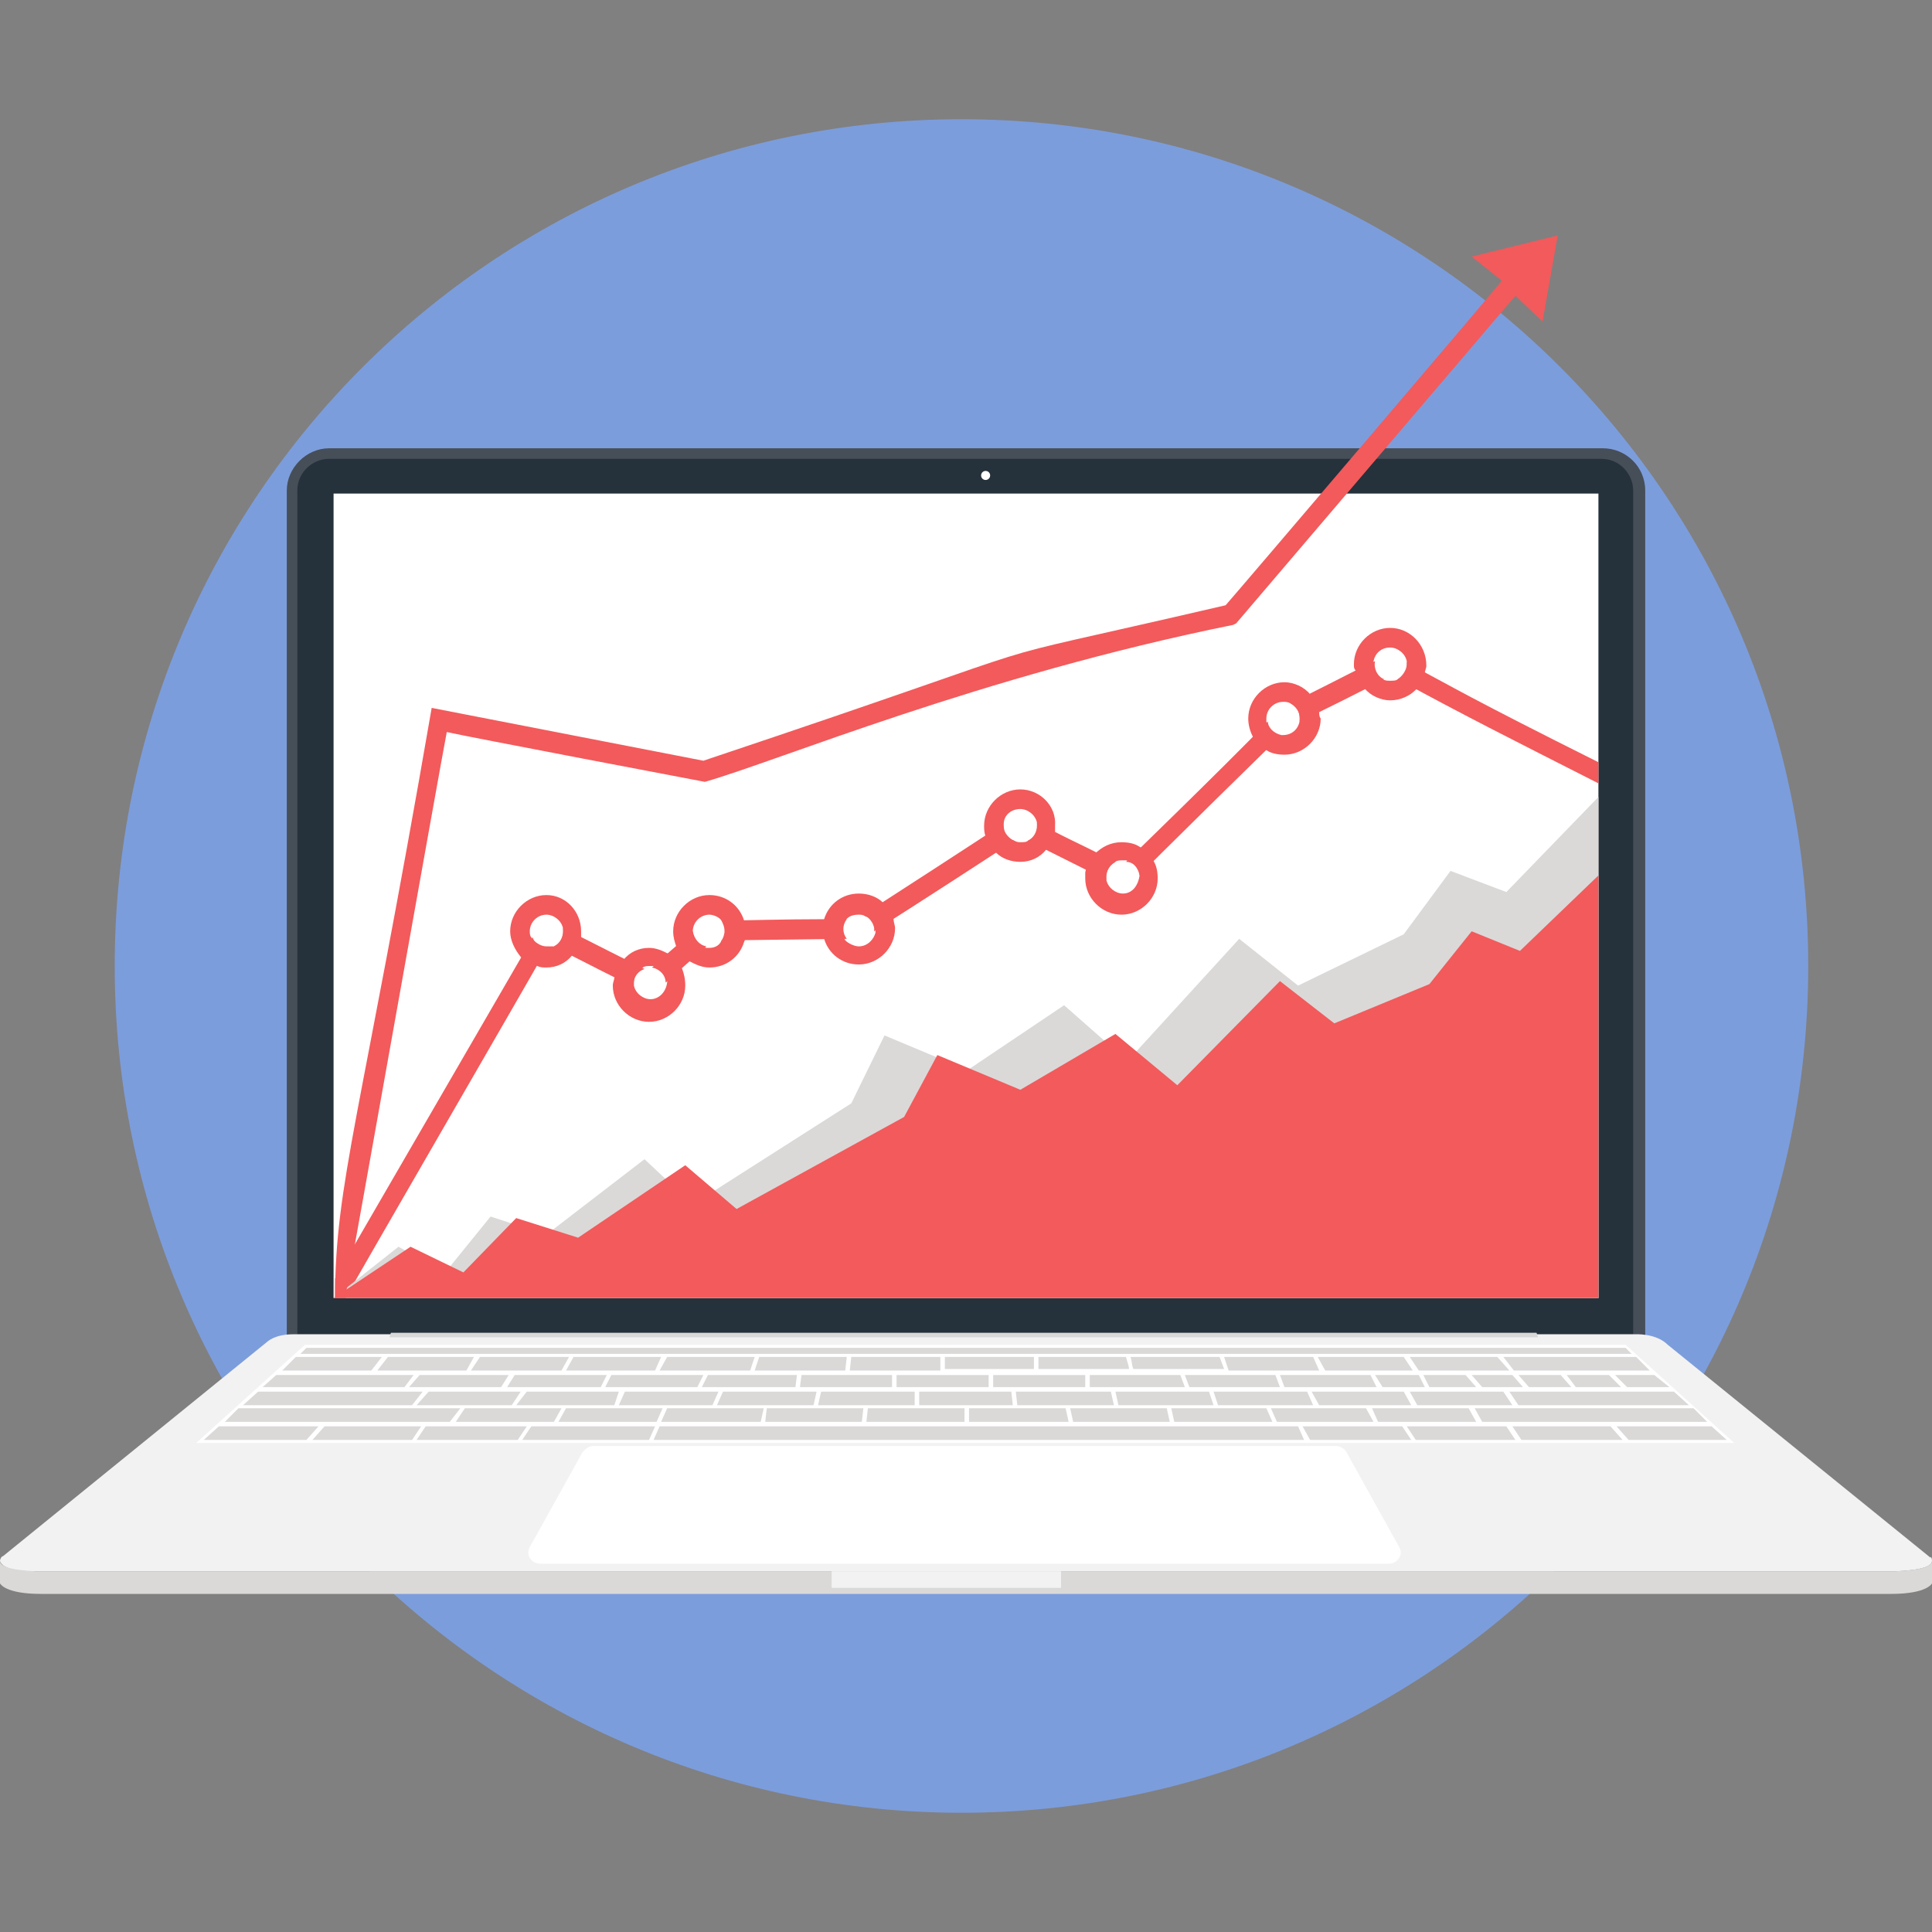
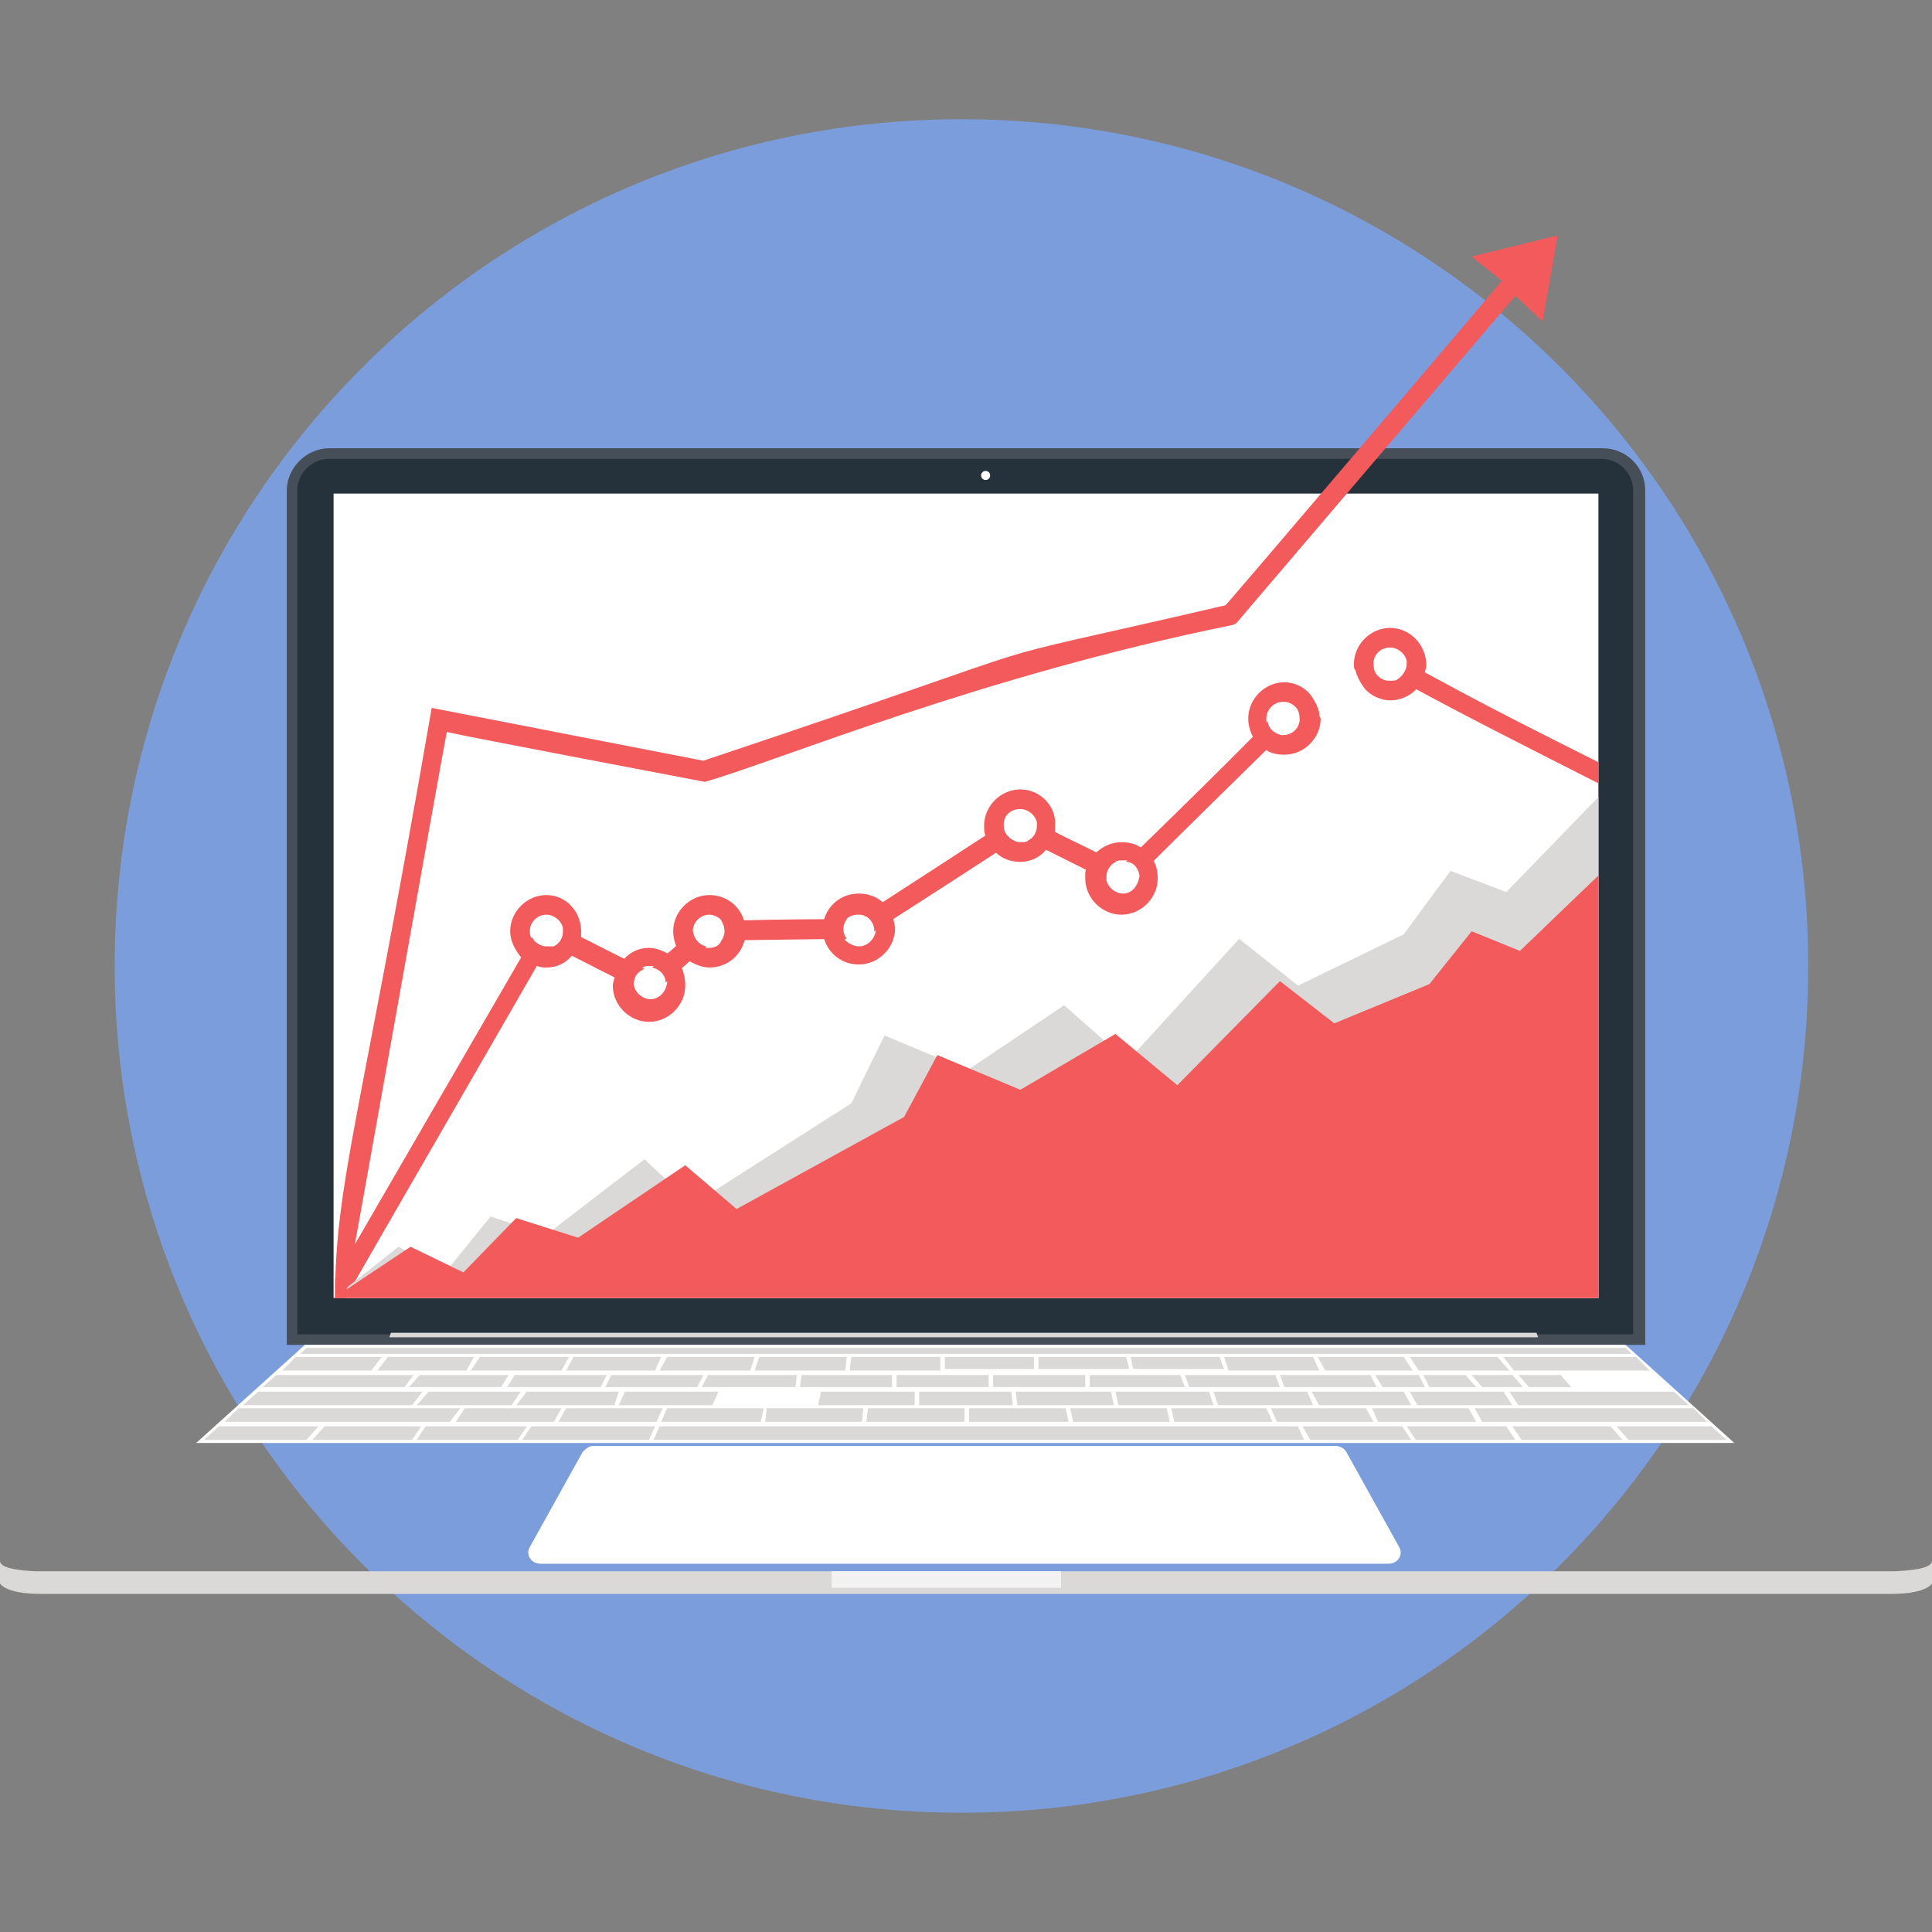
<svg xmlns="http://www.w3.org/2000/svg" width="512" height="512" viewBox="0 0 512 512" fill="none">
  <rect x="0" y="0" width="512" height="512" fill="#808080" stroke="none" />
  <g clip-path="url(#clip0_459_2828)">
    <path d="M479.2 256C479.2 380 378.8 480.4 254.8 480.4C131.2 480.4 30.4 380 30.4 256C30.4 132 130.8 31.6 254.8 31.6C378.8 31.6 479.2 132 479.2 256Z" fill="#7C9DDC" />
    <path d="M424.8 118.8H87.2C81.2 118.8 76 124 76 130V356.4H436V130C436 123.6 430.8 118.8 424.8 118.8Z" fill="#464E58" />
    <path d="M78.8 353.6V130C78.8 125.2 82.8 121.6 87.2 121.6H424.4C429.2 121.6 432.8 125.6 432.8 130V353.6H78.8Z" fill="#25313B" />
    <path d="M88.4 130.8H423.6V344H88.4V130.8Z" fill="white" />
    <path d="M261.2 127.2C261.863 127.2 262.4 126.663 262.4 126C262.4 125.337 261.863 124.8 261.2 124.8C260.537 124.8 260 125.337 260 126C260 126.663 260.537 127.2 261.2 127.2Z" fill="white" />
-     <path d="M512 413.6C512 414.8 510.4 416 502.8 416.4H8C8 416.4 2.8 416.4 0.8 414.8C0.4 414.4 0 414 0 413.6C0 413.2 0.4 412.4 0.8 412.4L70.8 355.6C70.8 355.6 72.8 353.6 77.6 353.6H433.2C433.2 353.6 438.8 353.2 442 356.4L511.6 412.8C511.6 412.4 512 412.8 512 413.6Z" fill="#F2F2F2" />
    <path d="M52 382.399L80.8 356.399H430.8L459.6 382.399H52Z" fill="white" />
    <path d="M512 413.6V419.6C512 419.6 510.8 422.4 501.2 422.4H10.8C1.2 422.4 0 419.6 0 419.6V413.6C0 414.8 1.6 416 9.2 416.4H502.4C510.4 416 512 414.8 512 413.6Z" fill="#DAD9D8" />
    <path d="M220.4 416.399H281.2V420.799H220.4V416.399Z" fill="#F2F2F2" />
    <path d="M407.6 354.399H103.2L103.6 353.199H407.2L407.6 354.399Z" fill="#DAD9D8" />
    <path d="M370.8 409.999L356.8 384.799C356.4 383.999 355.2 383.199 354 383.199H157.2C156 383.199 155.2 383.999 154.4 384.799L140.4 409.999C139.2 411.999 140.8 414.399 143.2 414.399H368C370.4 414.399 372 411.999 370.8 409.999Z" fill="white" />
    <path d="M58 377.999L54 381.599H81.2L84.4 377.999H58Z" fill="#DAD9D8" />
    <path d="M101.2 359.6H78.4L74.8 363.2H98.4L101.2 359.6Z" fill="#DAD9D8" />
    <path d="M109.6 364.399H73.2L69.6 367.599H107.2L109.6 364.399Z" fill="#DAD9D8" />
    <path d="M86 377.999L82.8 381.599H109.2L111.6 377.999H86Z" fill="#DAD9D8" />
    <path d="M112 368.799H68.4L64.4 372.399H109.2L112 368.799Z" fill="#DAD9D8" />
    <path d="M122 373.199H63.2L59.6 376.799H119.2L122 373.199Z" fill="#DAD9D8" />
    <path d="M100 363.2H123.6L125.6 359.6H102.8L100 363.2Z" fill="#DAD9D8" />
    <path d="M132.8 367.599L134.8 364.399H111.2L108.4 367.599H132.8Z" fill="#DAD9D8" />
    <path d="M135.6 372.399L138 368.799H113.6L110.4 372.399H135.6Z" fill="#DAD9D8" />
    <path d="M112.8 377.999L110.4 381.599H137.2L139.6 377.999H112.8Z" fill="#DAD9D8" />
    <path d="M146.8 376.799L148.8 373.199H123.2L120.8 376.799H146.8Z" fill="#DAD9D8" />
    <path d="M124.8 363.2H148.8L150.8 359.6H127.2L124.8 363.2Z" fill="#DAD9D8" />
    <path d="M134.4 367.599H159.2L160.8 364.399H136.4L134.4 367.599Z" fill="#DAD9D8" />
    <path d="M162.8 372.399L164 368.799H139.6L136.8 372.399H162.8Z" fill="#DAD9D8" />
    <path d="M140.8 377.999L138.4 381.599H172L173.6 377.999H140.8Z" fill="#DAD9D8" />
    <path d="M150 363.2H173.6L175.2 359.6H152L150 363.2Z" fill="#DAD9D8" />
    <path d="M175.6 373.199H150L148 376.799H174L175.6 373.199Z" fill="#DAD9D8" />
    <path d="M186.4 364.399H162L160.4 367.599H184.8L186.4 364.399Z" fill="#DAD9D8" />
    <path d="M190.4 368.799H165.6L164 372.399H188.8L190.4 368.799Z" fill="#DAD9D8" />
    <path d="M174.8 363.2H198.8L200 359.6H176.8L174.8 363.2Z" fill="#DAD9D8" />
    <path d="M202.4 373.199H176.8L175.2 376.799H201.6L202.4 373.199Z" fill="#DAD9D8" />
    <path d="M186 367.599H210.8L211.2 364.399H187.6L186 367.599Z" fill="#DAD9D8" />
-     <path d="M216.4 368.799H191.6L190 372.399H215.6L216.4 368.799Z" fill="#DAD9D8" />
    <path d="M200 363.2H224L224.4 359.6H201.2L200 363.2Z" fill="#DAD9D8" />
    <path d="M228.8 373.199H203.2L202.8 376.799H228.4L228.8 373.199Z" fill="#DAD9D8" />
    <path d="M212 367.599H236.4V364.399H212.4L212 367.599Z" fill="#DAD9D8" />
    <path d="M242.4 368.799H217.6L216.8 372.399H242.4V368.799Z" fill="#DAD9D8" />
    <path d="M225.2 363.2H249.2V359.6H225.6L225.2 363.2Z" fill="#DAD9D8" />
    <path d="M255.6 373.199H230L229.6 376.799H255.6V373.199Z" fill="#DAD9D8" />
    <path d="M237.6 367.599H262V364.399H237.6V367.599Z" fill="#DAD9D8" />
    <path d="M268 368.799H243.6V372.399H268.4L268 368.799Z" fill="#DAD9D8" />
    <path d="M250.4 359.6H274V362.8H250.4V359.6Z" fill="#DAD9D8" />
    <path d="M282.4 373.199H256.8V376.799H283.2L282.4 373.199Z" fill="#DAD9D8" />
    <path d="M263.2 367.599H287.6V364.399H263.2V367.599Z" fill="#DAD9D8" />
    <path d="M294.4 368.799H269.2L269.6 372.399H295.2L294.4 368.799Z" fill="#DAD9D8" />
    <path d="M275.2 359.6V362.8H299.2C299.2 362 298.8 361.2 298.4 359.6H275.2Z" fill="#DAD9D8" />
    <path d="M310 376.799L309.2 373.199H283.6L284.4 376.799H310Z" fill="#DAD9D8" />
    <path d="M288.8 367.599H314L312.8 364.399H300H288.8V367.599Z" fill="#DAD9D8" />
    <path d="M320.4 368.799H295.6L296.4 372.399H321.6L320.4 368.799Z" fill="#DAD9D8" />
    <path d="M299.6 359.6C300 360.8 300 362.4 300.4 362.8H324.4L323.2 359.6H299.6Z" fill="#DAD9D8" />
    <path d="M337.2 376.799L335.6 373.199H310.4L311.2 376.799H337.2Z" fill="#DAD9D8" />
    <path d="M315.2 367.599H339.2L338 364.399H314L315.2 367.599Z" fill="#DAD9D8" />
    <path d="M174.8 377.999L173.2 381.599H345.6L344 377.999H174.8Z" fill="#DAD9D8" />
    <path d="M322.8 372.399H348L346.4 368.799H321.6L322.8 372.399Z" fill="#DAD9D8" />
    <path d="M324.4 359.6L325.6 363.2H349.6L348 359.6H324.4Z" fill="#DAD9D8" />
    <path d="M364 376.799L362 373.199H336.8L338.4 376.799H364Z" fill="#DAD9D8" />
    <path d="M339.2 364.399L340.4 367.599H364.8L363.2 364.399H339.2Z" fill="#DAD9D8" />
    <path d="M345.2 377.999L347.2 381.599H374L371.6 377.999H345.2Z" fill="#DAD9D8" />
    <path d="M374 372.399L372 368.799H347.6L349.6 372.399H374Z" fill="#DAD9D8" />
    <path d="M349.2 359.6L351.2 363.2H374.4L372 359.6H349.2Z" fill="#DAD9D8" />
    <path d="M364.4 364.399L366.4 367.599H377.6L376 364.399H364.4Z" fill="#DAD9D8" />
    <path d="M391.2 367.599L388.4 364.399H377.2L378.8 367.599H391.2Z" fill="#DAD9D8" />
    <path d="M391.2 376.799L389.2 373.199H363.6L365.2 376.799H391.2Z" fill="#DAD9D8" />
    <path d="M373.6 359.6L376 363.2H400L396.8 359.6H373.6Z" fill="#DAD9D8" />
    <path d="M400.8 372.399L398.4 368.799H373.6L375.6 372.399H400.8Z" fill="#DAD9D8" />
    <path d="M372.8 377.999L375.2 381.599H401.6L399.2 377.999H372.8Z" fill="#DAD9D8" />
    <path d="M390 364.399L392.8 367.599H403.6L400.8 364.399H390Z" fill="#DAD9D8" />
    <path d="M402.4 364.399L405.2 367.599H416.4L413.6 364.399H402.4Z" fill="#DAD9D8" />
-     <path d="M429.6 367.599L426.4 364.399H415.2L417.6 367.599H429.6Z" fill="#DAD9D8" />
    <path d="M400.8 377.999L403.2 381.599H430L426.8 377.999H400.8Z" fill="#DAD9D8" />
    <path d="M430.8 357.199H81.2L79.6 358.799H432.4L430.8 357.199Z" fill="#DAD9D8" />
    <path d="M401.2 363.2H437.2L433.6 359.6H398.4L401.2 363.2Z" fill="#DAD9D8" />
-     <path d="M431.2 367.599H442.4L438.4 364.399H428L431.2 367.599Z" fill="#DAD9D8" />
    <path d="M402.4 372.399H447.6L443.6 368.799H400L402.4 372.399Z" fill="#DAD9D8" />
    <path d="M392.8 376.799H452.4L448.8 373.199H390.8L392.8 376.799Z" fill="#DAD9D8" />
    <path d="M453.6 377.999H428.4L431.6 381.599H457.6L453.6 377.999Z" fill="#DAD9D8" />
    <path d="M145.2 250.799C142.4 255.999 91.6 343.599 91.6 343.999H88.8V338.799L141.2 248.399C141.6 250.399 144 251.599 145.2 250.799Z" fill="#F35A5B" />
    <path d="M168 261.6C168 261.6 151.2 253.2 146.8 250.8C148.8 250 149.6 247.6 149.2 246C151.2 246.8 156.4 249.6 170.8 256.8C168.4 257.6 167.6 260 168 261.6Z" fill="#F35A5B" />
    <path d="M187.2 250.8C186.8 251.2 176.8 260 176.4 260.4C176.4 258.4 174.8 256.8 172.8 256.4C178 251.6 176.4 253.2 183.6 246.8C184 248.8 185.2 250.4 187.2 250.8Z" fill="#F35A5B" />
    <path d="M224.4 248.8C222.4 248.8 195.2 249.2 191.6 249.2C192.8 247.6 192.8 245.6 191.6 244C210.4 243.6 212.8 243.6 224.4 243.6C223.2 245.2 223.2 247.2 224.4 248.8Z" fill="#F35A5B" />
    <path d="M268.8 222.799C265.2 225.199 241.2 240.799 231.6 246.799C232 245.599 230.8 243.199 228.8 242.399C230 241.599 264.8 219.199 265.6 218.399C265.6 219.599 266.8 221.999 268.8 222.799Z" fill="#F35A5B" />
    <path d="M293.2 233.2C284.4 228.8 280.4 226.8 272.4 222.8C274.4 222 275.2 220 274.8 218C288 224.8 279.6 220.4 295.6 228.4C293.6 229.6 292.8 231.6 293.2 233.2Z" fill="#F35A5B" />
    <path d="M339.6 194.799C339.2 195.199 302 231.599 302 231.999C301.6 229.999 300.4 228.399 298.4 228.399C298.4 228.399 323.6 203.999 336 191.199C336 192.799 337.6 194.399 339.6 194.799Z" fill="#F35A5B" />
-     <path d="M366.8 179.999C365.6 180.799 345.6 190.799 344.4 191.199C344.8 189.599 344 187.599 342 186.399C358.8 177.999 360 177.199 364.4 175.199C364 176.799 364.8 179.199 366.8 179.999Z" fill="#F35A5B" />
    <path d="M423.6 202V207.6C399.2 195.2 388.8 190 370.4 180C372.4 179.2 373.2 176.8 372.8 175.6C385.6 182.4 389.2 184.8 423.6 202Z" fill="#F35A5B" />
    <path d="M144.8 237.199C139.6 237.199 135.2 241.599 135.2 246.799C135.2 249.199 136.4 251.599 138 253.599C139.2 254.799 140.8 255.599 142.4 255.999C143.2 256.399 144 256.399 144.8 256.399C147.6 256.399 150 255.199 151.6 253.199C152.8 251.999 153.6 250.399 154 248.399C154 247.999 154 247.199 154 246.799C154 241.599 150 237.199 144.8 237.199ZM145.2 250.799H144.8C143.2 250.799 141.6 249.599 140.8 248.399C140.4 247.999 140.4 247.199 140.4 246.799C140.4 244.399 142.4 242.399 144.8 242.399C146.8 242.399 148.8 243.999 149.2 245.999V246.799C149.2 248.399 148.4 249.999 146.8 250.799C146 250.799 145.6 250.799 145.2 250.799Z" fill="#F35A5B" />
    <path d="M180.8 256.799C180 255.199 178.8 253.999 177.2 252.799C175.6 251.999 174 251.199 172 251.199C169.2 251.199 166.8 252.399 165.2 254.399C164 255.599 163.2 257.199 162.8 259.199C162.8 259.599 162.4 260.399 162.4 261.199C162.4 266.399 166.8 270.799 172 270.799C177.2 270.799 181.6 266.399 181.6 261.199C181.6 259.199 181.2 257.999 180.8 256.799ZM172.4 264.799C170.4 264.799 168.4 263.199 168 261.199C168 260.799 168 260.799 168 260.399C168 258.799 168.8 257.199 170.4 256.399C170.8 255.999 171.6 255.999 172.4 255.999H173.2C175.2 256.399 176.4 257.999 176.8 259.999V260.399C176.4 263.199 174.4 264.799 172.4 264.799Z" fill="#F35A5B" />
    <path d="M197.2 243.999C196 239.999 192.4 237.199 188 237.199C182.8 237.199 178.4 241.599 178.4 246.799C178.4 248.399 178.8 249.599 179.2 250.799C180 252.399 181.2 253.599 182.8 254.799C184.4 255.599 186 256.399 188 256.399C192.4 256.399 196 253.599 197.2 249.599C197.6 248.799 197.6 247.999 197.6 247.199C197.6 245.599 197.2 244.799 197.2 243.999ZM188 251.199C187.6 251.199 187.6 251.199 187.2 251.199C185.2 250.799 184 249.199 183.6 247.199V246.799C183.6 244.399 185.6 242.399 188 242.399C189.2 242.399 190.8 243.199 191.2 243.999C191.6 244.799 192 245.599 192 246.799C192 247.599 191.6 248.799 191.2 249.199C190.8 250.399 189.6 251.199 188 251.199Z" fill="#F35A5B" />
    <path d="M236.8 243.6C236.4 242 235.2 240.4 234 239.2C232.4 237.6 230 236.8 227.6 236.8C223.2 236.8 219.6 239.6 218.4 243.6C218 244.4 218 245.2 218 246C218 246.8 218 248 218.4 248.8C219.6 252.8 223.2 255.6 227.6 255.6C232.8 255.6 237.2 251.2 237.2 246C237.2 245.2 236.8 244.4 236.8 243.6ZM227.6 250.8C226.4 250.8 224.8 250 224 249.2C223.6 248.4 223.2 247.6 223.2 246.4C223.2 245.6 223.6 244.4 224 244C224.8 242.8 226 242.4 227.6 242.4C228 242.4 228.8 242.4 229.2 242.8C230.8 243.2 232 244.8 232 246.8V247.2C231.6 248.8 230 250.8 227.6 250.8Z" fill="#F35A5B" />
    <path d="M270.4 209.199C265.2 209.199 260.8 213.599 260.8 218.799C260.8 219.599 260.8 220.799 261.2 221.599C261.6 223.199 262.8 224.799 264 225.999C265.6 227.599 268 228.399 270.4 228.399C273.2 228.399 275.6 227.199 277.2 225.199C278.4 223.999 279.2 222.399 279.6 220.399C279.6 219.999 279.6 219.199 279.6 218.799C280 213.599 275.6 209.199 270.4 209.199ZM274.8 218.799C274.8 220.399 274 221.999 272.4 222.799C272 223.199 271.2 223.199 270.4 223.199C270 223.199 269.6 223.199 268.8 222.799C267.2 222.399 266 220.799 266 218.799V218.399C266 215.999 268 214.399 270.4 214.399C272.4 214.399 274.4 215.999 274.8 217.999V218.799Z" fill="#F35A5B" />
    <path d="M305.6 227.999C304.8 226.399 303.6 225.199 302 224.399C300.8 223.599 299.2 223.199 297.2 223.199C294.4 223.199 292 224.399 290 226.399C288.8 227.599 288 229.199 287.6 231.199V232.799C287.6 237.999 292 242.399 297.2 242.399C302.4 242.399 306.8 237.999 306.8 232.799C306.8 230.799 306.4 229.199 305.6 227.999ZM297.6 236.799C295.6 236.799 293.6 235.199 293.2 233.199C293.2 232.799 293.2 232.799 293.2 232.399C293.2 230.799 294 229.199 295.6 228.399C296 227.999 296.8 227.999 297.6 227.999H298.4C300.4 228.399 302 229.599 302 231.599V231.999C301.6 234.799 300 236.799 297.6 236.799Z" fill="#F35A5B" />
    <path d="M349.6 188.8C349.2 187.2 348.4 185.6 347.2 184C345.6 182 342.8 180.8 340.4 180.8C335.2 180.8 330.8 185.2 330.8 190.4C330.8 192 331.2 193.6 332 195.2C332.8 196.8 334 198 335.6 198.8C336.8 199.6 338.4 200 340.4 200C345.6 200 350 195.6 350 190.4C349.6 190 349.6 189.2 349.6 188.8ZM340 194.8C339.6 194.8 339.6 194.8 339.2 194.8C337.2 194.4 336 193.2 335.6 191.2C335.6 190.8 335.6 190.8 335.6 190.4C335.6 188 337.6 186 340 186C340.8 186 341.2 186 342 186.4C343.6 187.2 344.4 188.4 344.4 190.4V191.2C344 193.2 342.4 194.8 340 194.8Z" fill="#F35A5B" />
    <path d="M368.4 166.399C363.2 166.399 358.8 170.799 358.8 175.999C358.8 176.799 358.8 177.199 359.2 177.599C359.6 179.199 360.4 180.799 361.6 182.399C363.2 184.399 366 185.599 368.4 185.599C371.2 185.599 373.6 184.399 375.2 182.799C376.4 181.599 377.2 179.999 377.6 178.399C377.6 177.599 378 177.199 378 176.399C378 170.799 373.6 166.399 368.4 166.399ZM368.4 180.399C367.6 180.399 367.2 180.399 366.4 179.999C364.8 179.199 364 177.999 364 175.999C364 175.599 364 175.599 364 175.199C364.4 173.199 366 171.599 368.4 171.599C370.4 171.599 372.4 173.199 372.8 175.199V175.999C372.8 177.599 371.6 179.199 370.4 179.999C370 180.399 369.2 180.399 368.4 180.399Z" fill="#F35A5B" />
    <path d="M88.4 343.999L105.6 330.399L118 337.199L130 322.399L144.8 327.199L170.8 307.199L183.6 319.199L225.6 292.399L234.4 274.399L256.4 283.599L282 266.399L298.8 281.199L328.4 248.799L344 261.199L372 247.599L384.4 230.799L399.2 236.399L423.6 211.199V343.999H88.4Z" fill="#DAD9D8" />
    <path d="M88.4 344L108.8 330.4L122.8 337.2L136.8 322.8L153.2 328L181.6 308.8L195.2 320.4L239.6 296L248.4 279.6L270.4 288.8L295.6 274L312 287.6L339.2 260L353.6 271.2L378.8 260.8L390 246.8L402.8 252L423.6 232V344H88.4Z" fill="#F35A5B" />
    <path d="M412.8 62.399L408.8 85.199L401.6 78.399L327.6 165.199L326.8 165.599C259.6 179.199 206.4 201.599 186.8 207.199C186.8 207.199 123.6 195.199 118.4 193.999C116.4 204.399 93.6 332.799 91.6 343.199V343.999H88.8C88.8 313.599 95.6 296.399 114.4 187.599L186.4 201.599C296.4 164.799 245.6 178.799 324.8 160.399C328 156.799 394.8 78.399 398 74.399L390 67.999L412.8 62.399Z" fill="#F35A5B" />
  </g>
  <defs>
    <clipPath id="clip0_459_2828">
      <rect width="512" height="512" fill="white" />
    </clipPath>
  </defs>
</svg>